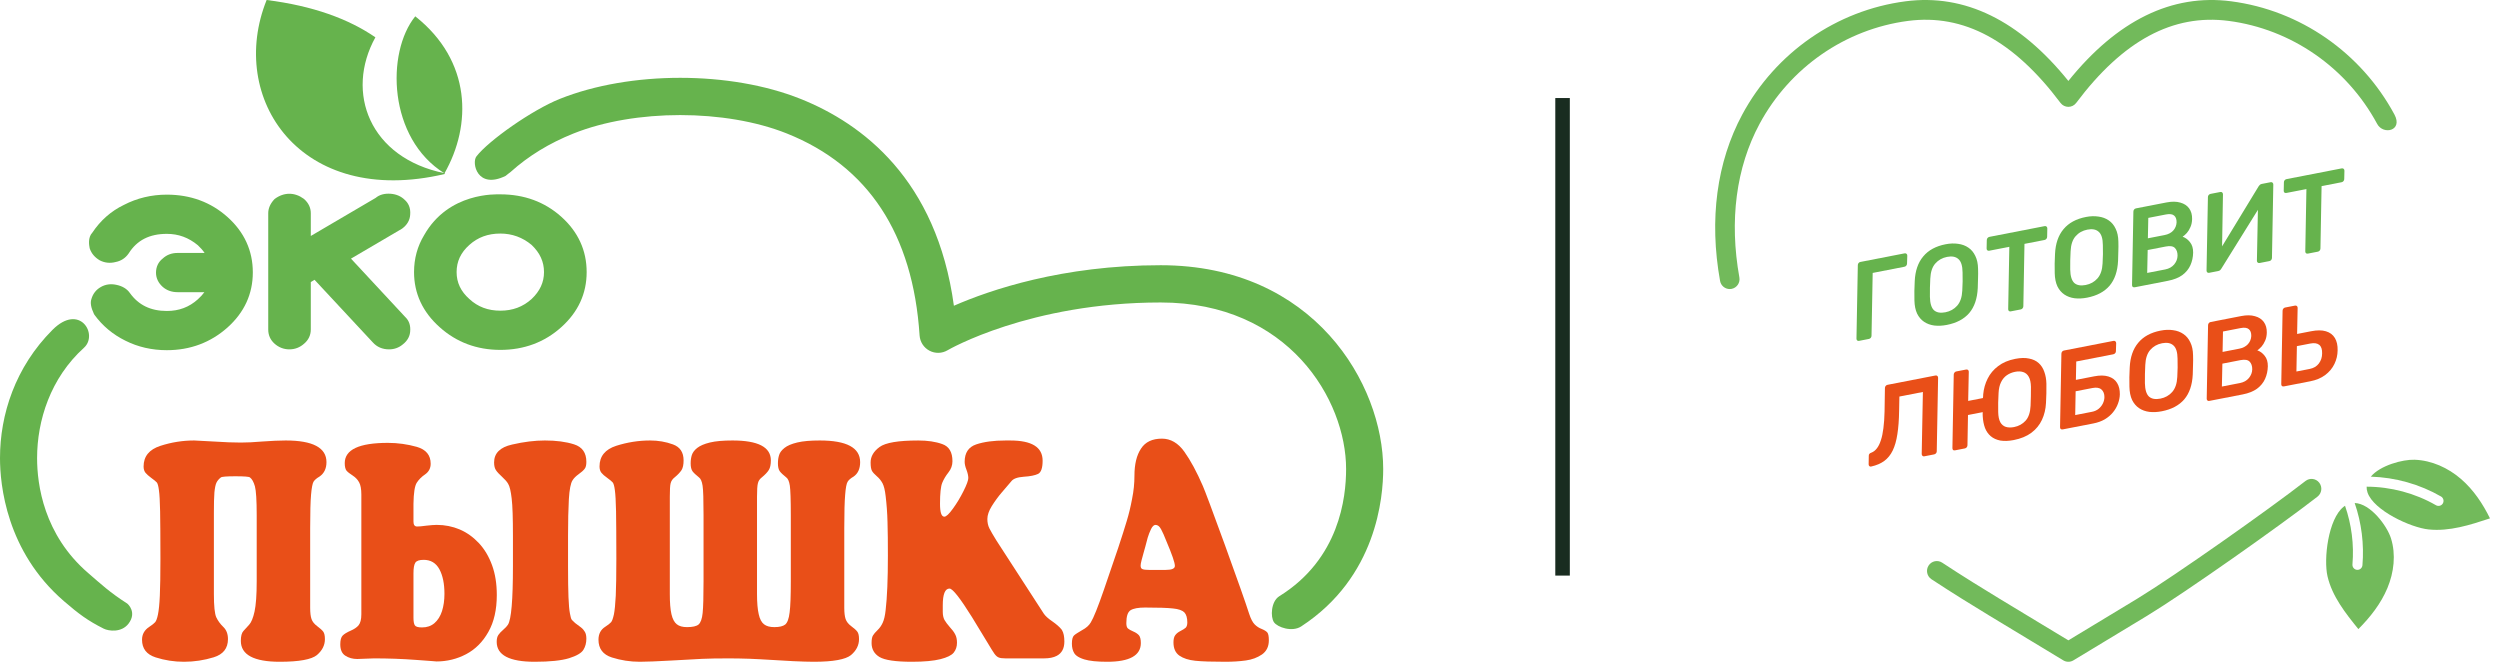
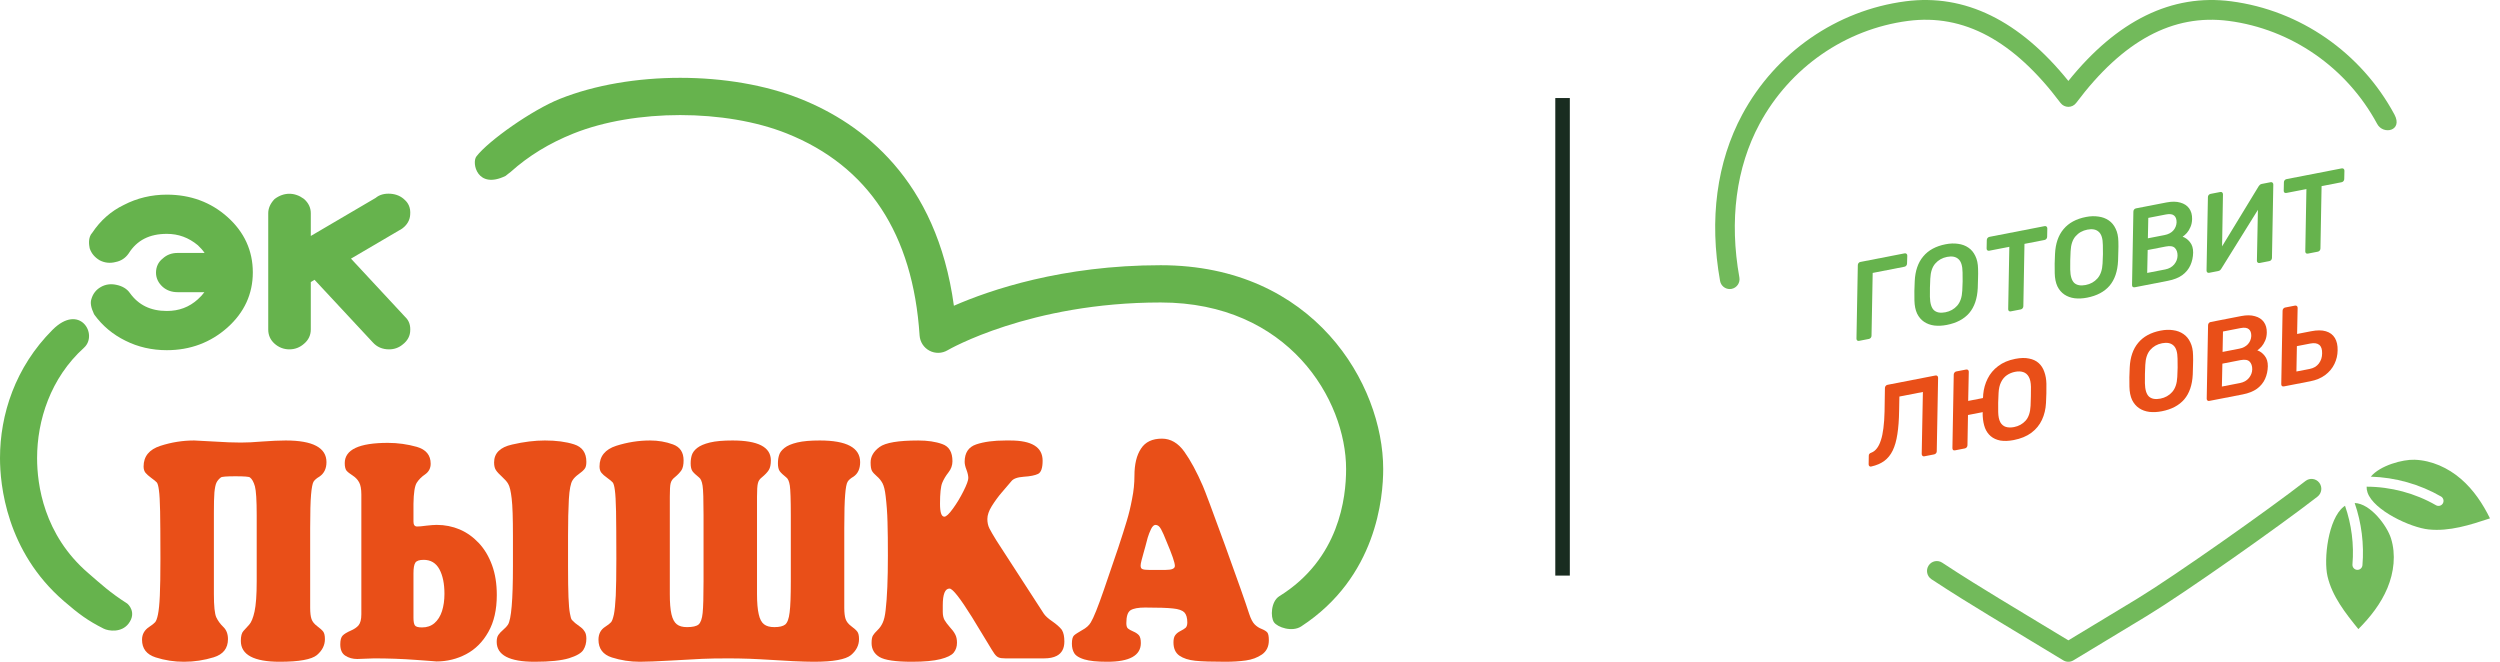
<svg xmlns="http://www.w3.org/2000/svg" width="204" height="54" viewBox="0 0 204 54" fill="none">
  <path d="M141.145 23.587C140.765 23.587 140.428 23.314 140.358 22.924C139.458 17.916 140.084 13.22 142.17 9.343C144.888 4.292 149.868 0.839 155.492 0.106C160.326 -0.524 164.792 1.661 168.778 6.605C172.763 1.661 177.229 -0.524 182.063 0.106C187.688 0.839 192.667 4.292 195.385 9.343C196.104 10.678 194.475 11.038 193.977 10.112C191.504 5.516 186.973 2.373 181.858 1.706C177.312 1.115 173.242 3.303 169.416 8.399C169.265 8.601 169.028 8.719 168.778 8.719C168.527 8.719 168.291 8.601 168.139 8.399C164.313 3.303 160.242 1.114 155.698 1.706C150.582 2.373 146.051 5.516 143.578 10.112C141.668 13.663 141.099 17.994 141.933 22.637C142.012 23.075 141.723 23.495 141.288 23.574C141.24 23.583 141.192 23.587 141.145 23.587Z" fill="#72BA5B" />
  <path d="M168.778 54C168.635 54 168.492 53.962 168.365 53.885C167.529 53.378 166.689 52.871 165.848 52.363C164.676 51.656 163.502 50.948 162.334 50.238C161.029 49.444 159.312 48.39 157.606 47.265C157.236 47.021 157.133 46.52 157.375 46.147C157.617 45.774 158.113 45.67 158.483 45.914C160.167 47.025 161.868 48.07 163.161 48.856C164.327 49.565 165.5 50.273 166.67 50.979C167.374 51.404 168.077 51.828 168.778 52.252C169.48 51.827 170.185 51.401 170.891 50.975C172.06 50.27 173.23 49.563 174.394 48.856C177.455 46.995 185.148 41.567 188.13 39.247C188.481 38.974 188.984 39.04 189.253 39.392C189.524 39.745 189.459 40.252 189.109 40.524C186.063 42.894 178.323 48.352 175.221 50.238C174.056 50.947 172.884 51.653 171.714 52.359C170.87 52.869 170.028 53.377 169.19 53.885C169.063 53.962 168.92 54 168.778 54Z" fill="#72BA5B" />
  <path d="M195.106 43.934C195.518 45.251 195.345 46.709 194.814 47.982C194.283 49.256 193.415 50.361 192.442 51.334C191.39 50.033 190.308 48.669 189.927 47.035C189.595 45.615 189.982 42.345 191.237 41.354C191.275 41.324 191.313 41.297 191.354 41.27C191.888 42.799 192.097 44.437 191.96 46.053C191.941 46.28 192.107 46.48 192.333 46.499C192.557 46.519 192.756 46.35 192.775 46.123C192.92 44.409 192.702 42.669 192.142 41.046C193.437 41.088 194.786 42.909 195.106 43.934Z" fill="#72BA5B" />
  <path d="M198.175 43.203C196.697 43.049 193.7 41.652 193.193 40.198C193.134 40.029 193.112 39.867 193.117 39.713C195.089 39.717 197.073 40.244 198.78 41.229C198.977 41.341 199.227 41.272 199.339 41.075C199.45 40.878 199.382 40.626 199.187 40.513C197.455 39.514 195.458 38.955 193.457 38.895C194.218 37.977 196.063 37.481 197.031 37.515C198.438 37.564 199.774 38.186 200.807 39.075C201.84 39.964 202.594 41.105 203.183 42.298C201.564 42.835 199.877 43.38 198.175 43.203Z" fill="#72BA5B" />
  <path d="M157.029 37.234C156.964 37.246 156.913 37.235 156.876 37.199C156.838 37.164 156.817 37.116 156.811 37.056L156.908 31.985L154.99 32.358L154.968 33.518C154.958 34.253 154.911 34.889 154.826 35.425C154.746 35.96 154.619 36.406 154.444 36.764C154.274 37.115 154.045 37.398 153.757 37.613C153.473 37.821 153.12 37.972 152.699 38.066C152.635 38.085 152.584 38.076 152.547 38.041C152.502 38.001 152.48 37.95 152.481 37.889L152.493 37.199C152.487 37.071 152.556 36.985 152.699 36.938C152.87 36.875 153.019 36.76 153.146 36.595C153.279 36.428 153.389 36.209 153.476 35.935C153.569 35.66 153.639 35.328 153.686 34.94C153.738 34.545 153.769 34.093 153.78 33.584L153.81 31.662C153.81 31.6 153.83 31.545 153.869 31.494C153.908 31.444 153.96 31.412 154.025 31.4L157.93 30.641C157.995 30.628 158.046 30.64 158.083 30.675C158.127 30.709 158.149 30.76 158.149 30.827L158.039 36.817C158.045 36.877 158.025 36.933 157.98 36.985C157.941 37.035 157.889 37.066 157.824 37.079L157.029 37.234Z" fill="#E94F18" />
  <path d="M164.323 35.908C163.904 35.989 163.537 36.002 163.221 35.948C162.909 35.886 162.651 35.768 162.446 35.594C162.241 35.42 162.085 35.197 161.977 34.924C161.874 34.645 161.812 34.327 161.791 33.97C161.792 33.909 161.79 33.851 161.785 33.797C161.787 33.742 161.788 33.687 161.79 33.631L160.588 33.865L160.545 36.33C160.544 36.392 160.525 36.447 160.486 36.498C160.446 36.548 160.395 36.58 160.33 36.592L159.526 36.748C159.467 36.76 159.416 36.751 159.374 36.723C159.337 36.687 159.318 36.636 159.317 36.569L159.425 30.57C159.425 30.509 159.445 30.453 159.484 30.403C159.523 30.352 159.572 30.321 159.631 30.31L160.435 30.154C160.5 30.141 160.551 30.153 160.589 30.188C160.632 30.223 160.653 30.27 160.653 30.331L160.603 32.716L161.805 32.482C161.814 32.438 161.82 32.391 161.823 32.341C161.825 32.286 161.827 32.233 161.829 32.184C161.873 31.717 161.994 31.287 162.193 30.894C162.39 30.495 162.676 30.155 163.049 29.875C163.421 29.589 163.887 29.391 164.447 29.282C164.882 29.198 165.257 29.189 165.569 29.257C165.887 29.317 166.149 29.44 166.356 29.626C166.564 29.812 166.717 30.051 166.817 30.344C166.921 30.629 166.978 30.951 166.986 31.31C166.989 31.578 166.989 31.841 166.984 32.099C166.979 32.357 166.969 32.618 166.953 32.884C166.928 33.384 166.818 33.843 166.624 34.259C166.43 34.676 166.141 35.029 165.757 35.317C165.378 35.599 164.9 35.795 164.323 35.908ZM164.346 34.849C164.729 34.774 165.043 34.6 165.29 34.326C165.536 34.052 165.671 33.647 165.695 33.11C165.709 32.839 165.717 32.58 165.719 32.336C165.725 32.084 165.727 31.827 165.725 31.564C165.717 31.211 165.658 30.939 165.547 30.746C165.435 30.548 165.282 30.419 165.087 30.359C164.898 30.298 164.679 30.291 164.432 30.34C164.185 30.388 163.961 30.48 163.762 30.616C163.562 30.753 163.403 30.943 163.285 31.186C163.167 31.423 163.099 31.72 163.083 32.078C163.067 32.344 163.057 32.602 163.051 32.854C163.049 33.099 163.05 33.356 163.053 33.624C163.061 33.977 163.118 34.253 163.224 34.453C163.334 34.645 163.484 34.772 163.673 34.833C163.869 34.893 164.093 34.898 164.346 34.849Z" fill="#E94F18" />
-   <path d="M168.309 35.041C168.25 35.053 168.199 35.041 168.155 35.007C168.118 34.971 168.099 34.923 168.1 34.862L168.21 28.872C168.209 28.805 168.228 28.746 168.267 28.695C168.306 28.645 168.355 28.614 168.414 28.603L172.46 27.816C172.525 27.804 172.576 27.815 172.614 27.851C172.657 27.885 172.679 27.936 172.68 28.003L172.659 28.649C172.664 28.709 172.645 28.765 172.6 28.816C172.561 28.866 172.509 28.898 172.444 28.91L169.422 29.498L169.393 30.998L170.886 30.708C171.346 30.619 171.732 30.623 172.044 30.721C172.362 30.818 172.598 30.992 172.751 31.244C172.909 31.494 172.985 31.806 172.979 32.181C172.973 32.432 172.921 32.687 172.824 32.944C172.733 33.194 172.598 33.428 172.42 33.646C172.242 33.864 172.02 34.054 171.752 34.216C171.482 34.372 171.171 34.485 170.818 34.553L168.309 35.041ZM169.337 33.87L170.706 33.603C170.918 33.562 171.098 33.481 171.246 33.361C171.394 33.24 171.509 33.096 171.593 32.927C171.676 32.758 171.719 32.584 171.721 32.407C171.723 32.137 171.643 31.93 171.48 31.784C171.318 31.639 171.071 31.598 170.742 31.662L169.372 31.928L169.337 33.87Z" fill="#E94F18" />
  <path d="M176.405 33.559C176.045 33.629 175.706 33.646 175.388 33.61C175.068 33.568 174.788 33.467 174.549 33.306C174.31 33.144 174.12 32.921 173.979 32.637C173.843 32.346 173.77 31.987 173.761 31.561C173.753 31.3 173.751 31.04 173.756 30.782C173.767 30.524 173.777 30.259 173.785 29.988C173.824 29.15 174.054 28.478 174.476 27.975C174.896 27.465 175.507 27.132 176.308 26.977C176.673 26.906 177.013 26.895 177.328 26.943C177.648 26.985 177.928 27.09 178.168 27.257C178.408 27.418 178.595 27.645 178.731 27.936C178.872 28.22 178.946 28.57 178.953 28.984C178.963 29.251 178.962 29.514 178.951 29.773C178.946 30.03 178.939 30.292 178.929 30.556C178.888 31.414 178.656 32.092 178.233 32.59C177.809 33.081 177.2 33.405 176.405 33.559ZM176.287 32.528C176.675 32.452 176.995 32.274 177.246 31.993C177.502 31.705 177.642 31.293 177.666 30.756C177.68 30.484 177.69 30.235 177.695 30.008C177.698 29.775 177.696 29.528 177.688 29.266C177.683 28.736 177.57 28.376 177.35 28.186C177.134 27.99 176.826 27.93 176.426 28.008C176.031 28.085 175.709 28.267 175.459 28.554C175.214 28.834 175.079 29.242 175.055 29.778C175.04 30.044 175.03 30.293 175.027 30.526C175.022 30.753 175.021 31.001 175.024 31.27C175.036 31.799 175.146 32.163 175.356 32.36C175.57 32.551 175.88 32.607 176.287 32.528Z" fill="#E94F18" />
  <path d="M180.286 32.713C180.221 32.726 180.167 32.715 180.124 32.68C180.087 32.645 180.068 32.596 180.068 32.535L180.178 26.545C180.178 26.478 180.197 26.419 180.236 26.369C180.275 26.319 180.327 26.287 180.392 26.275L182.883 25.79C183.319 25.706 183.692 25.709 184.004 25.802C184.32 25.887 184.561 26.045 184.728 26.275C184.895 26.506 184.976 26.795 184.971 27.145C184.965 27.397 184.919 27.616 184.833 27.804C184.753 27.991 184.656 28.15 184.541 28.283C184.425 28.409 184.31 28.511 184.197 28.588C184.426 28.666 184.626 28.813 184.797 29.031C184.973 29.247 185.059 29.533 185.055 29.888C185.047 30.256 184.973 30.598 184.832 30.913C184.692 31.227 184.472 31.496 184.173 31.719C183.873 31.936 183.481 32.092 182.998 32.186L180.286 32.713ZM181.306 31.543L182.781 31.256C183.087 31.197 183.33 31.061 183.509 30.849C183.686 30.631 183.778 30.393 183.783 30.136C183.785 29.866 183.714 29.657 183.569 29.508C183.424 29.359 183.175 29.319 182.821 29.387L181.346 29.674L181.306 31.543ZM181.362 28.717L182.722 28.453C183.023 28.395 183.259 28.272 183.43 28.086C183.601 27.894 183.692 27.672 183.704 27.419C183.709 27.161 183.642 26.975 183.504 26.861C183.364 26.742 183.142 26.712 182.835 26.771L181.395 27.051L181.362 28.717Z" fill="#E94F18" />
  <path d="M186.36 31.532C186.301 31.544 186.25 31.532 186.206 31.498C186.169 31.462 186.15 31.414 186.151 31.353L186.259 25.354C186.259 25.293 186.279 25.237 186.318 25.187C186.357 25.136 186.406 25.105 186.465 25.094L187.269 24.938C187.334 24.925 187.385 24.937 187.423 24.972C187.466 25.006 187.487 25.054 187.487 25.115L187.444 27.251L188.592 27.028C189.075 26.934 189.476 26.935 189.794 27.032C190.119 27.128 190.362 27.31 190.524 27.578C190.685 27.84 190.76 28.18 190.75 28.598C190.745 28.984 190.658 29.352 190.488 29.703C190.318 30.054 190.067 30.353 189.736 30.601C189.411 30.848 189.004 31.018 188.516 31.113L186.36 31.532ZM187.388 30.315L188.475 30.104C188.793 30.042 189.04 29.896 189.215 29.666C189.395 29.43 189.485 29.152 189.485 28.835C189.493 28.503 189.415 28.271 189.248 28.138C189.082 28.005 188.84 27.97 188.522 28.032L187.426 28.244L187.388 30.315Z" fill="#E94F18" />
  <path d="M151.697 27.814C151.638 27.826 151.587 27.814 151.544 27.78C151.506 27.744 151.488 27.696 151.488 27.635L151.598 21.645C151.597 21.578 151.616 21.519 151.655 21.468C151.694 21.418 151.743 21.387 151.802 21.376L155.407 20.675C155.472 20.662 155.526 20.673 155.569 20.708C155.612 20.742 155.635 20.793 155.635 20.86L155.614 21.506C155.614 21.567 155.594 21.623 155.555 21.673C155.516 21.724 155.464 21.755 155.399 21.767L152.811 22.271L152.716 27.396C152.716 27.457 152.696 27.513 152.657 27.563C152.618 27.614 152.566 27.645 152.501 27.658L151.697 27.814Z" fill="#66B34D" />
  <path d="M158.861 26.513C158.502 26.583 158.163 26.6 157.844 26.564C157.524 26.522 157.245 26.421 157.006 26.26C156.766 26.098 156.576 25.875 156.436 25.591C156.299 25.3 156.227 24.941 156.217 24.515C156.209 24.254 156.208 23.994 156.213 23.736C156.223 23.478 156.233 23.213 156.242 22.942C156.28 22.104 156.51 21.432 156.932 20.929C157.353 20.419 157.963 20.086 158.764 19.931C159.129 19.86 159.47 19.849 159.785 19.897C160.105 19.939 160.385 20.044 160.625 20.211C160.864 20.372 161.052 20.599 161.188 20.89C161.329 21.174 161.403 21.523 161.41 21.938C161.419 22.205 161.418 22.468 161.407 22.727C161.402 22.984 161.395 23.246 161.385 23.51C161.344 24.368 161.112 25.046 160.69 25.544C160.266 26.035 159.656 26.359 158.861 26.513ZM158.743 25.482C159.132 25.406 159.452 25.228 159.703 24.947C159.958 24.659 160.098 24.247 160.122 23.71C160.137 23.438 160.146 23.189 160.151 22.962C160.155 22.729 160.153 22.482 160.145 22.22C160.139 21.69 160.026 21.33 159.806 21.14C159.591 20.944 159.283 20.884 158.882 20.962C158.488 21.039 158.165 21.221 157.916 21.508C157.67 21.788 157.536 22.196 157.512 22.732C157.496 22.998 157.487 23.247 157.483 23.48C157.478 23.707 157.478 23.955 157.481 24.224C157.492 24.753 157.602 25.117 157.812 25.314C158.026 25.505 158.337 25.561 158.743 25.482Z" fill="#66B34D" />
  <path d="M164.077 25.408C164.018 25.419 163.967 25.408 163.923 25.373C163.886 25.338 163.867 25.29 163.868 25.228L163.961 20.14L162.326 20.458C162.261 20.47 162.207 20.459 162.164 20.425C162.126 20.39 162.108 20.341 162.108 20.28L162.122 19.599C162.122 19.532 162.141 19.473 162.18 19.423C162.225 19.371 162.277 19.34 162.336 19.328L166.841 18.452C166.906 18.44 166.957 18.451 166.995 18.487C167.038 18.521 167.06 18.572 167.061 18.639L167.047 19.32C167.046 19.381 167.027 19.437 166.988 19.488C166.949 19.538 166.897 19.569 166.832 19.582L165.197 19.9L165.105 24.988C165.104 25.049 165.084 25.105 165.045 25.155C165.006 25.206 164.954 25.237 164.89 25.25L164.077 25.408Z" fill="#66B34D" />
  <path d="M170.31 24.288C169.951 24.358 169.612 24.375 169.293 24.339C168.973 24.297 168.694 24.195 168.454 24.034C168.215 23.873 168.025 23.65 167.884 23.366C167.748 23.074 167.675 22.715 167.666 22.29C167.658 22.028 167.656 21.769 167.661 21.511C167.672 21.252 167.682 20.988 167.69 20.717C167.729 19.878 167.959 19.207 168.381 18.703C168.801 18.194 169.412 17.861 170.213 17.705C170.578 17.634 170.918 17.623 171.233 17.672C171.553 17.714 171.833 17.818 172.074 17.985C172.313 18.147 172.501 18.373 172.637 18.665C172.777 18.949 172.852 19.298 172.859 19.712C172.868 19.98 172.867 20.242 172.856 20.501C172.851 20.759 172.844 21.02 172.834 21.285C172.793 22.142 172.561 22.82 172.138 23.318C171.715 23.81 171.105 24.133 170.31 24.288ZM170.192 23.256C170.581 23.181 170.9 23.003 171.151 22.721C171.407 22.433 171.547 22.021 171.571 21.485C171.586 21.213 171.595 20.963 171.6 20.736C171.604 20.503 171.601 20.256 171.593 19.995C171.588 19.464 171.475 19.104 171.255 18.915C171.04 18.718 170.732 18.659 170.331 18.737C169.936 18.813 169.614 18.995 169.364 19.282C169.119 19.562 168.985 19.97 168.961 20.507C168.945 20.773 168.935 21.022 168.932 21.255C168.927 21.482 168.926 21.73 168.93 21.998C168.941 22.528 169.051 22.891 169.261 23.089C169.475 23.279 169.786 23.335 170.192 23.256Z" fill="#66B34D" />
  <path d="M174.192 23.442C174.127 23.454 174.073 23.443 174.029 23.409C173.992 23.373 173.973 23.325 173.974 23.264L174.084 17.274C174.083 17.207 174.102 17.148 174.141 17.098C174.18 17.047 174.232 17.016 174.297 17.003L176.788 16.519C177.224 16.434 177.598 16.438 177.909 16.53C178.225 16.616 178.467 16.773 178.634 17.004C178.801 17.234 178.882 17.524 178.876 17.873C178.87 18.125 178.824 18.345 178.738 18.533C178.659 18.719 178.561 18.879 178.446 19.011C178.33 19.138 178.216 19.239 178.102 19.317C178.331 19.394 178.531 19.542 178.702 19.759C178.878 19.976 178.964 20.261 178.96 20.617C178.952 20.985 178.878 21.326 178.738 21.641C178.597 21.956 178.377 22.224 178.078 22.448C177.778 22.665 177.387 22.82 176.904 22.914L174.192 23.442ZM175.211 22.271L176.686 21.985C176.993 21.925 177.235 21.789 177.414 21.577C177.592 21.36 177.683 21.122 177.688 20.864C177.691 20.595 177.619 20.385 177.474 20.236C177.329 20.087 177.08 20.047 176.727 20.116L175.251 20.402L175.211 22.271ZM175.267 19.446L176.627 19.181C176.928 19.123 177.164 19.001 177.335 18.815C177.506 18.623 177.597 18.4 177.609 18.147C177.614 17.89 177.547 17.704 177.409 17.59C177.27 17.471 177.047 17.441 176.741 17.5L175.301 17.78L175.267 19.446Z" fill="#66B34D" />
  <path d="M180.274 22.259C180.209 22.272 180.155 22.261 180.112 22.227C180.074 22.191 180.055 22.14 180.054 22.073L180.166 16.091C180.165 16.024 180.184 15.966 180.224 15.915C180.269 15.864 180.321 15.832 180.379 15.821L181.183 15.665C181.242 15.653 181.29 15.665 181.328 15.701C181.371 15.735 181.393 15.786 181.394 15.853L181.322 20.103L184.303 15.205C184.327 15.17 184.356 15.133 184.392 15.096C184.432 15.051 184.488 15.022 184.558 15.009L185.291 14.866C185.35 14.855 185.399 14.867 185.436 14.902C185.479 14.937 185.501 14.987 185.502 15.054L185.392 21.044C185.392 21.105 185.372 21.161 185.333 21.212C185.294 21.262 185.245 21.293 185.186 21.304L184.382 21.461C184.323 21.472 184.272 21.461 184.229 21.426C184.185 21.392 184.164 21.344 184.164 21.283L184.245 17.123L181.262 21.92C181.249 21.947 181.223 21.983 181.182 22.028C181.142 22.072 181.084 22.102 181.007 22.117L180.274 22.259Z" fill="#66B34D" />
  <path d="M188.32 20.695C188.261 20.707 188.21 20.695 188.167 20.661C188.129 20.625 188.111 20.577 188.111 20.516L188.204 15.428L186.57 15.745C186.505 15.758 186.451 15.747 186.407 15.713C186.37 15.677 186.351 15.629 186.352 15.568L186.366 14.886C186.365 14.819 186.384 14.761 186.423 14.71C186.468 14.659 186.52 14.627 186.579 14.616L191.085 13.74C191.15 13.727 191.201 13.739 191.238 13.774C191.282 13.809 191.304 13.859 191.305 13.926L191.29 14.608C191.29 14.669 191.27 14.725 191.231 14.775C191.192 14.825 191.14 14.857 191.075 14.87L189.441 15.187L189.348 20.275C189.348 20.337 189.328 20.392 189.289 20.443C189.25 20.493 189.198 20.525 189.133 20.537L188.32 20.695Z" fill="#66B34D" />
  <path d="M126.912 8H128.098V46.968H126.912V8Z" fill="#192C20" />
  <path fill-rule="evenodd" clip-rule="evenodd" d="M86.665 51.431C86.649 51.405 86.633 51.379 86.615 51.355C86.451 51.155 86.202 50.935 85.868 50.703C85.534 50.478 85.303 50.264 85.175 50.077L81.311 44.11C81.037 43.671 80.849 43.339 80.733 43.113C80.624 42.894 80.569 42.637 80.569 42.355C80.569 42.035 80.691 41.684 80.934 41.29C81.183 40.895 81.45 40.525 81.748 40.18C82.046 39.829 82.301 39.535 82.514 39.284C82.672 39.065 83.012 38.939 83.54 38.902C84.069 38.87 84.458 38.789 84.707 38.67C84.956 38.545 85.078 38.181 85.078 37.592C85.078 36.489 84.197 35.944 82.435 35.944H82.046C81.086 35.944 80.29 36.05 79.658 36.263C79.032 36.476 78.716 36.946 78.716 37.686C78.716 37.861 78.765 38.087 78.868 38.344C78.965 38.607 79.014 38.827 79.014 39.008C79.014 39.19 78.886 39.547 78.625 40.068C78.358 40.6 78.072 41.077 77.756 41.509C77.446 41.941 77.209 42.161 77.058 42.161C76.82 42.161 76.705 41.81 76.705 41.108C76.705 40.262 76.766 39.691 76.887 39.397C77.009 39.102 77.179 38.82 77.392 38.551C77.61 38.275 77.72 37.974 77.72 37.636C77.72 36.896 77.446 36.432 76.893 36.238C76.341 36.038 75.684 35.944 74.931 35.944C73.308 35.944 72.257 36.119 71.771 36.476C71.285 36.833 71.042 37.253 71.042 37.736C71.042 38.068 71.079 38.294 71.157 38.432C71.231 38.557 71.364 38.701 71.552 38.864C71.741 39.021 71.893 39.215 72.014 39.434C72.13 39.654 72.215 40.005 72.269 40.481C72.348 41.145 72.403 41.854 72.421 42.612C72.445 43.364 72.452 44.279 72.452 45.357C72.452 47.269 72.391 48.742 72.269 49.776C72.221 50.239 72.136 50.59 72.026 50.822C71.917 51.06 71.777 51.255 71.607 51.418C71.431 51.587 71.309 51.731 71.237 51.85C71.157 51.975 71.121 52.182 71.121 52.471C71.121 52.972 71.34 53.354 71.765 53.611C72.196 53.868 73.078 54 74.414 54C75.417 54 76.195 53.925 76.742 53.787C77.282 53.649 77.647 53.474 77.823 53.254C78.005 53.028 78.09 52.759 78.09 52.446C78.09 52.176 78.042 51.944 77.939 51.756C77.841 51.568 77.695 51.374 77.501 51.167C77.312 50.954 77.173 50.76 77.07 50.59C76.978 50.415 76.93 50.196 76.93 49.926V49.4C76.93 48.485 77.112 48.027 77.483 48.027C77.732 48.027 78.346 48.804 79.311 50.352L80.569 52.42C80.843 52.884 81.037 53.191 81.147 53.348C81.262 53.505 81.377 53.605 81.493 53.649C81.608 53.699 81.791 53.724 82.046 53.724H85.193C85.627 53.724 85.975 53.653 86.238 53.512C86.647 53.294 86.852 52.907 86.852 52.352C86.852 51.945 86.789 51.643 86.665 51.431Z" fill="#E94F18" />
  <path fill-rule="evenodd" clip-rule="evenodd" d="M95.129 46.504H93.743C93.506 46.504 93.33 46.485 93.227 46.441C93.124 46.404 93.075 46.31 93.075 46.153C93.075 46.066 93.099 45.915 93.154 45.708C93.203 45.508 93.257 45.301 93.318 45.106C93.373 44.912 93.421 44.743 93.458 44.605C93.519 44.361 93.586 44.116 93.652 43.872C93.725 43.634 93.816 43.395 93.926 43.17C94.035 42.944 94.163 42.831 94.29 42.831C94.467 42.831 94.618 42.95 94.746 43.189C94.868 43.42 95.019 43.746 95.177 44.16C95.639 45.244 95.87 45.915 95.87 46.178C95.87 46.398 95.621 46.504 95.129 46.504ZM103.41 51.606C103.319 51.505 103.167 51.411 102.955 51.324C102.736 51.242 102.548 51.117 102.384 50.954C102.22 50.791 102.068 50.503 101.928 50.077C101.636 49.161 100.974 47.294 99.953 44.473C98.927 41.653 98.325 40.049 98.155 39.66C97.656 38.507 97.152 37.573 96.642 36.859C96.137 36.15 95.524 35.793 94.813 35.793C94.029 35.793 93.458 36.062 93.106 36.608C92.747 37.147 92.571 37.886 92.571 38.814C92.571 39.434 92.51 40.067 92.376 40.719C92.255 41.371 92.109 41.966 91.945 42.505C91.787 43.044 91.55 43.778 91.246 44.705L90.08 48.121C89.594 49.531 89.235 50.427 89.004 50.797C88.865 51.035 88.634 51.242 88.305 51.418C88.297 51.422 88.29 51.427 88.282 51.431C87.973 51.612 87.756 51.746 87.643 51.85C87.528 51.957 87.467 52.176 87.467 52.521C87.467 52.84 87.534 53.097 87.661 53.304C87.707 53.379 87.772 53.448 87.856 53.512C88.003 53.625 88.208 53.722 88.475 53.806C88.901 53.937 89.527 54 90.353 54C92.176 54 93.093 53.486 93.093 52.471C93.093 52.176 93.039 51.963 92.942 51.844C92.838 51.725 92.686 51.618 92.48 51.531C92.279 51.443 92.127 51.361 92.042 51.286C91.951 51.211 91.909 51.06 91.909 50.847C91.909 50.289 92.024 49.939 92.255 49.794C92.486 49.65 92.881 49.575 93.44 49.575C94.497 49.575 95.257 49.6 95.712 49.65C96.174 49.694 96.478 49.807 96.642 49.97C96.8 50.133 96.885 50.415 96.885 50.797C96.885 50.998 96.836 51.136 96.751 51.223C96.654 51.305 96.52 51.393 96.332 51.487C96.144 51.581 95.998 51.694 95.9 51.831C95.803 51.957 95.755 52.157 95.755 52.42C95.755 52.916 95.919 53.273 96.235 53.498C96.563 53.724 96.994 53.862 97.535 53.918C98.082 53.975 98.896 54 99.99 54C100.609 54 101.168 53.962 101.667 53.893C102.165 53.824 102.602 53.661 102.979 53.404C103.35 53.141 103.538 52.759 103.538 52.251C103.538 51.925 103.496 51.712 103.41 51.606Z" fill="#E94F18" />
  <path fill-rule="evenodd" clip-rule="evenodd" d="M46.419 40.738C46.468 39.942 46.565 39.422 46.722 39.19C46.826 39.021 46.99 38.858 47.215 38.695C47.446 38.532 47.604 38.388 47.701 38.262C47.804 38.143 47.847 37.949 47.847 37.686C47.847 36.946 47.513 36.47 46.838 36.257C46.17 36.044 45.374 35.943 44.462 35.943C43.648 35.943 42.755 36.05 41.783 36.276C40.804 36.495 40.318 36.984 40.318 37.736C40.318 38.018 40.373 38.231 40.476 38.375C40.574 38.526 40.744 38.701 40.975 38.914C41.206 39.127 41.376 39.315 41.467 39.484C41.594 39.691 41.685 40.093 41.752 40.675C41.825 41.271 41.856 42.286 41.856 43.734V46.203C41.856 48.955 41.722 50.547 41.449 50.973C41.376 51.092 41.248 51.23 41.072 51.38C40.889 51.537 40.756 51.681 40.665 51.813C40.574 51.95 40.531 52.132 40.531 52.377C40.531 53.455 41.564 54 43.63 54C44.882 54 45.811 53.9 46.431 53.712C47.051 53.517 47.439 53.292 47.604 53.028C47.768 52.765 47.847 52.458 47.847 52.126C47.847 51.888 47.81 51.706 47.731 51.568C47.652 51.43 47.549 51.305 47.409 51.198C47.269 51.098 47.118 50.979 46.941 50.847C46.789 50.716 46.692 50.616 46.644 50.553C46.601 50.49 46.552 50.315 46.504 50.045C46.449 49.763 46.413 49.324 46.388 48.729C46.364 48.133 46.352 47.294 46.352 46.203V43.734C46.352 42.53 46.376 41.54 46.419 40.738Z" fill="#E94F18" />
  <path fill-rule="evenodd" clip-rule="evenodd" d="M36.067 49.87C35.933 50.283 35.726 50.609 35.453 50.847C35.173 51.086 34.839 51.198 34.438 51.198C34.116 51.198 33.922 51.142 33.849 51.023C33.776 50.91 33.739 50.703 33.739 50.403V46.78C33.739 46.36 33.788 46.072 33.891 45.915C33.995 45.758 34.219 45.683 34.572 45.683C35.149 45.683 35.574 45.94 35.854 46.448C36.133 46.968 36.267 47.632 36.267 48.46C36.267 48.98 36.2 49.45 36.067 49.87ZM39.068 44.31C38.612 43.822 38.09 43.452 37.507 43.201C36.923 42.957 36.303 42.831 35.641 42.831C35.423 42.831 35.137 42.856 34.791 42.894C34.444 42.944 34.195 42.963 34.037 42.963C33.837 42.963 33.739 42.831 33.739 42.556V41.114C33.752 40.218 33.843 39.648 34.007 39.391C34.171 39.133 34.402 38.902 34.7 38.701C34.991 38.494 35.143 38.206 35.143 37.842C35.143 37.141 34.766 36.683 34.013 36.464C33.253 36.251 32.47 36.138 31.649 36.138C29.304 36.138 28.131 36.689 28.131 37.792C28.131 38.087 28.186 38.294 28.277 38.407C28.374 38.519 28.538 38.651 28.775 38.801C29.006 38.952 29.188 39.14 29.304 39.359C29.425 39.572 29.486 39.911 29.486 40.362V50.127C29.486 50.547 29.407 50.841 29.261 51.023C29.116 51.198 28.897 51.342 28.605 51.468C28.314 51.593 28.101 51.725 27.967 51.856C27.833 51.988 27.767 52.233 27.767 52.577C27.767 53.016 27.9 53.329 28.18 53.505C28.459 53.687 28.781 53.774 29.152 53.774C29.31 53.774 29.535 53.762 29.833 53.749C30.136 53.73 30.367 53.724 30.519 53.724C31.662 53.724 32.804 53.762 33.958 53.849C35.107 53.931 35.654 53.975 35.605 53.975C36.48 53.975 37.294 53.774 38.041 53.379C38.795 52.978 39.396 52.377 39.852 51.562C40.314 50.747 40.539 49.744 40.539 48.553C40.539 47.638 40.411 46.83 40.15 46.115C39.888 45.401 39.53 44.799 39.068 44.31Z" fill="#E94F18" />
  <path fill-rule="evenodd" clip-rule="evenodd" d="M68.966 40.356C69.009 39.804 69.076 39.453 69.167 39.309C69.252 39.165 69.416 39.027 69.653 38.889C70.005 38.645 70.187 38.256 70.187 37.711C70.187 36.533 69.088 35.943 66.894 35.943C66.141 35.943 65.533 35.993 65.059 36.106C64.585 36.219 64.239 36.37 64.014 36.551C63.783 36.733 63.637 36.927 63.577 37.128C63.51 37.335 63.479 37.56 63.479 37.811C63.479 38.099 63.528 38.312 63.631 38.457C63.734 38.594 63.911 38.758 64.16 38.958C64.3 39.058 64.397 39.278 64.451 39.629C64.5 39.974 64.53 40.776 64.53 42.035V47.432C64.53 48.616 64.5 49.468 64.433 49.976C64.373 50.49 64.251 50.81 64.075 50.96C63.893 51.104 63.601 51.173 63.182 51.173C62.823 51.173 62.544 51.098 62.343 50.941C62.143 50.785 61.997 50.515 61.912 50.12C61.821 49.732 61.772 49.187 61.772 48.478V40.531C61.772 39.98 61.796 39.616 61.845 39.434C61.887 39.246 61.991 39.09 62.161 38.958C62.428 38.739 62.623 38.532 62.732 38.356C62.847 38.175 62.902 37.911 62.902 37.567C62.902 36.483 61.863 35.943 59.773 35.943C59.02 35.943 58.412 35.993 57.938 36.106C57.47 36.219 57.124 36.37 56.893 36.551C56.662 36.733 56.522 36.927 56.455 37.128C56.389 37.335 56.358 37.56 56.358 37.811C56.358 38.099 56.407 38.312 56.51 38.457C56.613 38.594 56.79 38.758 57.039 38.958C57.178 39.058 57.276 39.278 57.33 39.629C57.385 39.974 57.409 40.776 57.409 42.035V47.432C57.409 48.679 57.385 49.544 57.336 50.02C57.288 50.503 57.172 50.81 57.002 50.96C56.826 51.104 56.51 51.173 56.06 51.173C55.702 51.173 55.423 51.098 55.228 50.941C55.028 50.785 54.882 50.515 54.791 50.12C54.7 49.732 54.657 49.187 54.657 48.478V40.531C54.657 39.98 54.675 39.616 54.724 39.434C54.772 39.246 54.876 39.09 55.046 38.958C55.313 38.739 55.502 38.532 55.617 38.356C55.726 38.175 55.781 37.911 55.781 37.567C55.781 36.908 55.495 36.476 54.912 36.263C54.329 36.05 53.709 35.943 53.047 35.943C52.117 35.943 51.194 36.088 50.288 36.376C49.377 36.67 48.921 37.234 48.921 38.062C48.921 38.281 48.976 38.457 49.079 38.582C49.176 38.701 49.328 38.839 49.535 38.983C49.772 39.153 49.924 39.284 49.996 39.365C50.069 39.453 50.13 39.66 50.173 39.998C50.221 40.337 50.252 40.907 50.27 41.728C50.282 42.543 50.294 43.828 50.294 45.583C50.294 46.918 50.276 47.933 50.246 48.616C50.209 49.306 50.161 49.807 50.094 50.139C50.021 50.465 49.948 50.678 49.863 50.772C49.772 50.872 49.62 50.998 49.383 51.148C49.018 51.38 48.836 51.731 48.836 52.201C48.836 52.928 49.201 53.417 49.93 53.649C50.659 53.881 51.418 54 52.214 54C52.773 54 53.624 53.962 54.772 53.9C55.921 53.837 56.759 53.787 57.288 53.762C57.816 53.737 58.546 53.724 59.481 53.724C60.034 53.724 60.593 53.737 61.158 53.755C61.723 53.774 62.288 53.812 62.854 53.843C63.425 53.881 64.044 53.912 64.713 53.95C65.381 53.981 65.952 54 66.414 54C67.994 54 69.002 53.812 69.44 53.455C69.877 53.085 70.096 52.652 70.096 52.151C70.096 51.863 70.047 51.662 69.957 51.543C69.865 51.418 69.701 51.273 69.464 51.098C69.227 50.922 69.076 50.728 69.002 50.515C68.93 50.302 68.893 49.995 68.893 49.6V43.101C68.893 41.829 68.918 40.907 68.966 40.356Z" fill="#E94F18" />
  <path fill-rule="evenodd" clip-rule="evenodd" d="M25.383 40.356C25.431 39.804 25.498 39.459 25.583 39.309C25.674 39.165 25.832 39.027 26.069 38.889C26.446 38.632 26.64 38.237 26.64 37.711C26.64 36.533 25.528 35.943 23.311 35.943C22.782 35.943 22.156 35.975 21.433 36.025C20.716 36.088 20.121 36.113 19.653 36.113C19.082 36.113 18.328 36.088 17.392 36.025C16.463 35.975 15.946 35.943 15.843 35.943C14.913 35.943 13.99 36.088 13.085 36.382C12.179 36.677 11.717 37.234 11.717 38.068C11.717 38.281 11.772 38.457 11.876 38.582C11.979 38.701 12.124 38.839 12.331 38.989C12.568 39.159 12.72 39.284 12.799 39.372C12.866 39.459 12.927 39.666 12.969 40.005C13.018 40.337 13.048 40.913 13.066 41.728C13.079 42.543 13.091 43.834 13.091 45.583C13.091 46.918 13.072 47.933 13.042 48.616C13.012 49.306 12.957 49.813 12.89 50.139C12.823 50.465 12.744 50.678 12.659 50.772C12.568 50.872 12.416 50.998 12.185 51.148C11.79 51.405 11.59 51.756 11.59 52.201C11.59 52.928 11.96 53.404 12.702 53.643C13.443 53.881 14.209 54 15.011 54C15.855 54 16.663 53.874 17.435 53.636C18.213 53.398 18.602 52.903 18.602 52.151C18.602 51.731 18.474 51.399 18.225 51.161C17.97 50.916 17.781 50.653 17.648 50.371C17.52 50.089 17.453 49.462 17.453 48.478V41.829C17.453 41.102 17.465 40.55 17.496 40.18C17.532 39.817 17.587 39.547 17.66 39.391C17.739 39.228 17.854 39.09 18.024 38.958C18.104 38.895 18.498 38.864 19.209 38.864C19.932 38.864 20.327 38.895 20.394 38.958C20.564 39.084 20.698 39.322 20.801 39.685C20.898 40.042 20.947 40.826 20.947 42.035V47.432C20.947 48.553 20.886 49.374 20.771 49.901C20.655 50.428 20.509 50.778 20.334 50.973C20.157 51.161 19.999 51.33 19.865 51.487C19.72 51.643 19.653 51.913 19.653 52.301C19.653 53.429 20.716 54 22.831 54C24.416 54 25.419 53.812 25.857 53.455C26.294 53.085 26.513 52.652 26.513 52.151C26.513 51.863 26.464 51.662 26.373 51.537C26.276 51.411 26.111 51.267 25.887 51.098C25.65 50.922 25.492 50.728 25.419 50.515C25.346 50.302 25.31 50.001 25.31 49.6V43.107C25.31 41.829 25.334 40.907 25.383 40.356Z" fill="#E94F18" />
  <path fill-rule="evenodd" clip-rule="evenodd" d="M18.566 17.711C17.211 16.498 15.545 15.883 13.615 15.883C12.36 15.883 11.177 16.166 10.109 16.721C9.068 17.221 8.202 17.983 7.535 18.983C7.153 19.385 7.274 20.021 7.314 20.234C7.318 20.256 7.324 20.276 7.331 20.297C7.468 20.689 7.737 21.005 8.13 21.238C8.138 21.242 8.146 21.247 8.154 21.251C8.555 21.454 8.995 21.498 9.445 21.378C9.875 21.295 10.238 21.056 10.494 20.687C10.498 20.681 10.502 20.676 10.505 20.671C11.18 19.602 12.197 19.083 13.615 19.083C14.563 19.083 15.392 19.387 16.147 20.013C16.367 20.218 16.55 20.427 16.696 20.641H14.481C14.009 20.641 13.604 20.794 13.278 21.096C12.919 21.377 12.73 21.777 12.73 22.253C12.73 22.688 12.917 23.085 13.273 23.406C13.603 23.695 14.009 23.841 14.481 23.841H16.679C16.537 24.037 16.359 24.23 16.144 24.424C15.432 25.064 14.605 25.375 13.615 25.375C12.293 25.375 11.305 24.894 10.598 23.91C10.361 23.569 9.988 23.344 9.498 23.243C9.033 23.139 8.59 23.205 8.212 23.429C7.84 23.641 7.579 23.978 7.458 24.404C7.354 24.709 7.421 25.096 7.666 25.618C7.678 25.643 7.692 25.667 7.708 25.689C8.359 26.586 9.21 27.297 10.233 27.8C11.253 28.314 12.391 28.575 13.615 28.575C15.519 28.575 17.185 27.952 18.566 26.722C19.935 25.497 20.63 23.985 20.63 22.229C20.63 20.457 19.935 18.936 18.566 17.711Z" fill="#66B34D" />
  <path fill-rule="evenodd" clip-rule="evenodd" d="M10.371 49.242C8.95 48.335 8.239 47.659 7.194 46.759C3.568 43.634 3.027 39.544 3.027 37.384C3.027 34.313 4.114 30.852 6.853 28.376C8.042 27.301 6.508 24.69 4.283 26.917C1.239 29.964 0 33.833 0 37.384C0 39.541 0.508 44.995 5.218 49.055C6.427 50.097 7.16 50.646 8.464 51.299C8.862 51.499 9.921 51.645 10.497 50.877C11.173 49.973 10.461 49.3 10.371 49.242Z" fill="#66B34D" />
-   <path fill-rule="evenodd" clip-rule="evenodd" d="M36.268 14.144C38.51 10.21 38.485 4.968 33.885 1.332C31.487 4.297 31.67 11.288 36.268 14.144Z" fill="#66B34D" />
-   <path fill-rule="evenodd" clip-rule="evenodd" d="M36.294 14.198C36.293 14.177 36.292 14.156 36.291 14.136C30.152 12.897 28.144 7.541 30.632 3.045C28.438 1.537 25.527 0.476 21.757 1.00241e-08C18.539 7.989 24.472 16.983 36.294 14.198Z" fill="#66B34D" />
-   <path fill-rule="evenodd" clip-rule="evenodd" d="M38.3 19.985C38.993 19.362 39.82 19.058 40.829 19.058C41.784 19.058 42.642 19.371 43.38 19.986C44.06 20.634 44.391 21.36 44.391 22.204C44.391 23.037 44.057 23.757 43.378 24.4C42.667 25.04 41.833 25.351 40.829 25.351C39.82 25.351 38.994 25.041 38.298 24.398C37.599 23.775 37.259 23.057 37.259 22.204C37.259 21.335 37.599 20.61 38.3 19.985ZM34.608 19.191C34.062 20.094 33.786 21.102 33.786 22.204C33.786 23.951 34.49 25.463 35.877 26.698C37.243 27.927 38.91 28.551 40.829 28.551C42.762 28.551 44.435 27.927 45.801 26.698C47.175 25.468 47.871 23.956 47.871 22.204C47.871 20.436 47.175 18.916 45.801 17.686C44.446 16.473 42.773 15.858 40.829 15.858C40.505 15.858 36.604 15.663 34.608 19.191Z" fill="#66B34D" />
  <path fill-rule="evenodd" clip-rule="evenodd" d="M94.71 21.642C86.671 21.642 80.764 23.669 77.838 24.949C76.434 14.637 70.359 10.082 65.33 8.071C59.594 5.776 51.412 5.776 45.676 8.071C43.423 8.972 39.864 11.476 38.873 12.767C38.474 13.286 38.939 15.481 41.252 14.356C41.373 14.24 41.553 14.134 41.677 14.023C43.117 12.728 44.824 11.683 46.796 10.894C51.81 8.889 59.196 8.889 64.21 10.894C70.853 13.551 74.496 19.095 75.039 27.373C75.074 27.899 75.378 28.37 75.843 28.616C76.307 28.863 76.866 28.85 77.318 28.582C77.384 28.543 84.031 24.682 94.71 24.682C105.147 24.682 109.842 32.627 109.842 38.27C109.842 40.618 109.293 45.607 104.395 48.649C103.7 49.081 103.663 50.357 103.956 50.775C104.249 51.194 105.439 51.597 106.177 51.116C112.343 47.096 112.869 40.57 112.869 38.27C112.869 31.365 107.235 21.642 94.71 21.642Z" fill="#66B34D" />
  <path fill-rule="evenodd" clip-rule="evenodd" d="M28.64 21.104L32.787 18.671C32.801 18.663 32.815 18.653 32.828 18.643C33.225 18.344 33.441 17.968 33.47 17.536C33.53 16.912 33.276 16.537 33.047 16.33C32.746 16.024 32.356 15.85 31.886 15.811C31.375 15.773 30.963 15.887 30.65 16.151L25.361 19.255V17.398C25.361 16.957 25.18 16.57 24.822 16.249C24.811 16.239 24.8 16.23 24.788 16.221C24.043 15.675 23.177 15.675 22.433 16.221C22.409 16.239 22.387 16.258 22.368 16.28C22.049 16.631 21.888 17.007 21.888 17.398V26.89C21.888 27.346 22.059 27.733 22.399 28.039C22.74 28.346 23.159 28.508 23.61 28.508C24.065 28.508 24.471 28.352 24.816 28.044C25.172 27.745 25.361 27.346 25.361 26.89V23.015L25.666 22.831L30.421 27.939C30.759 28.316 31.206 28.508 31.75 28.508C32.155 28.508 32.53 28.378 32.833 28.132C33.323 27.768 33.45 27.339 33.47 27.052C33.517 26.557 33.377 26.153 33.053 25.853L28.64 21.104Z" fill="#66B34D" />
</svg>